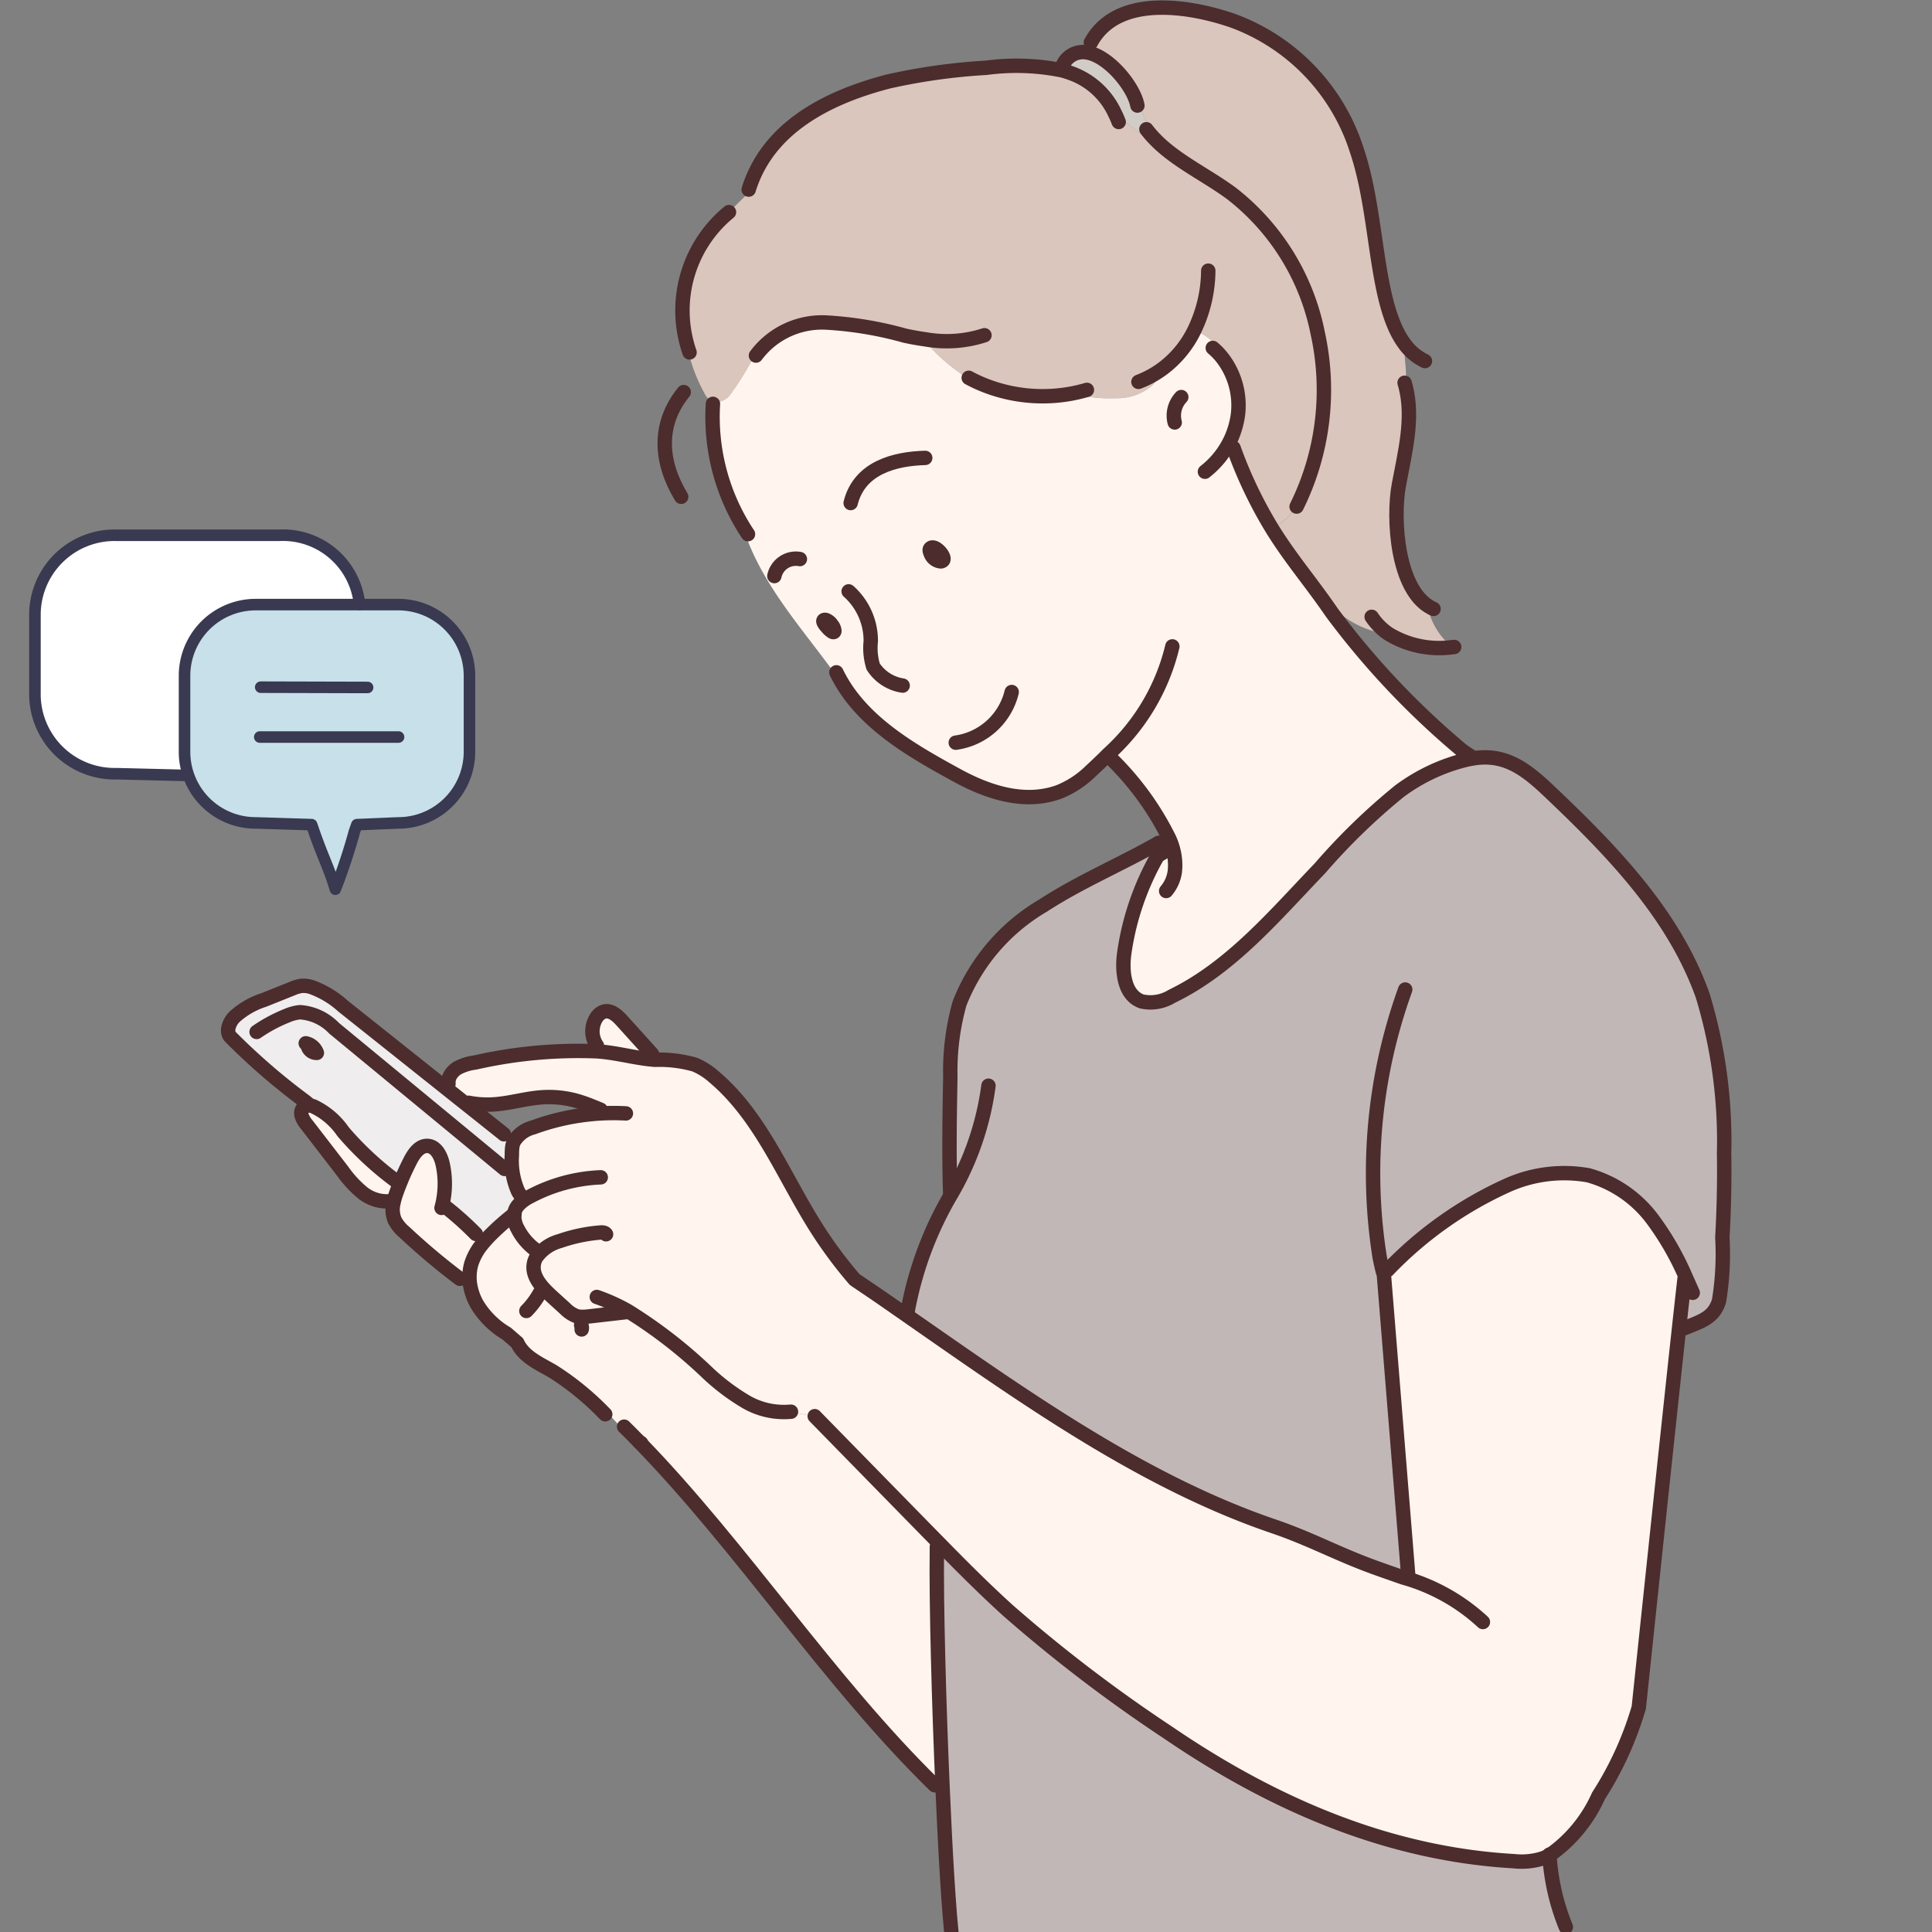
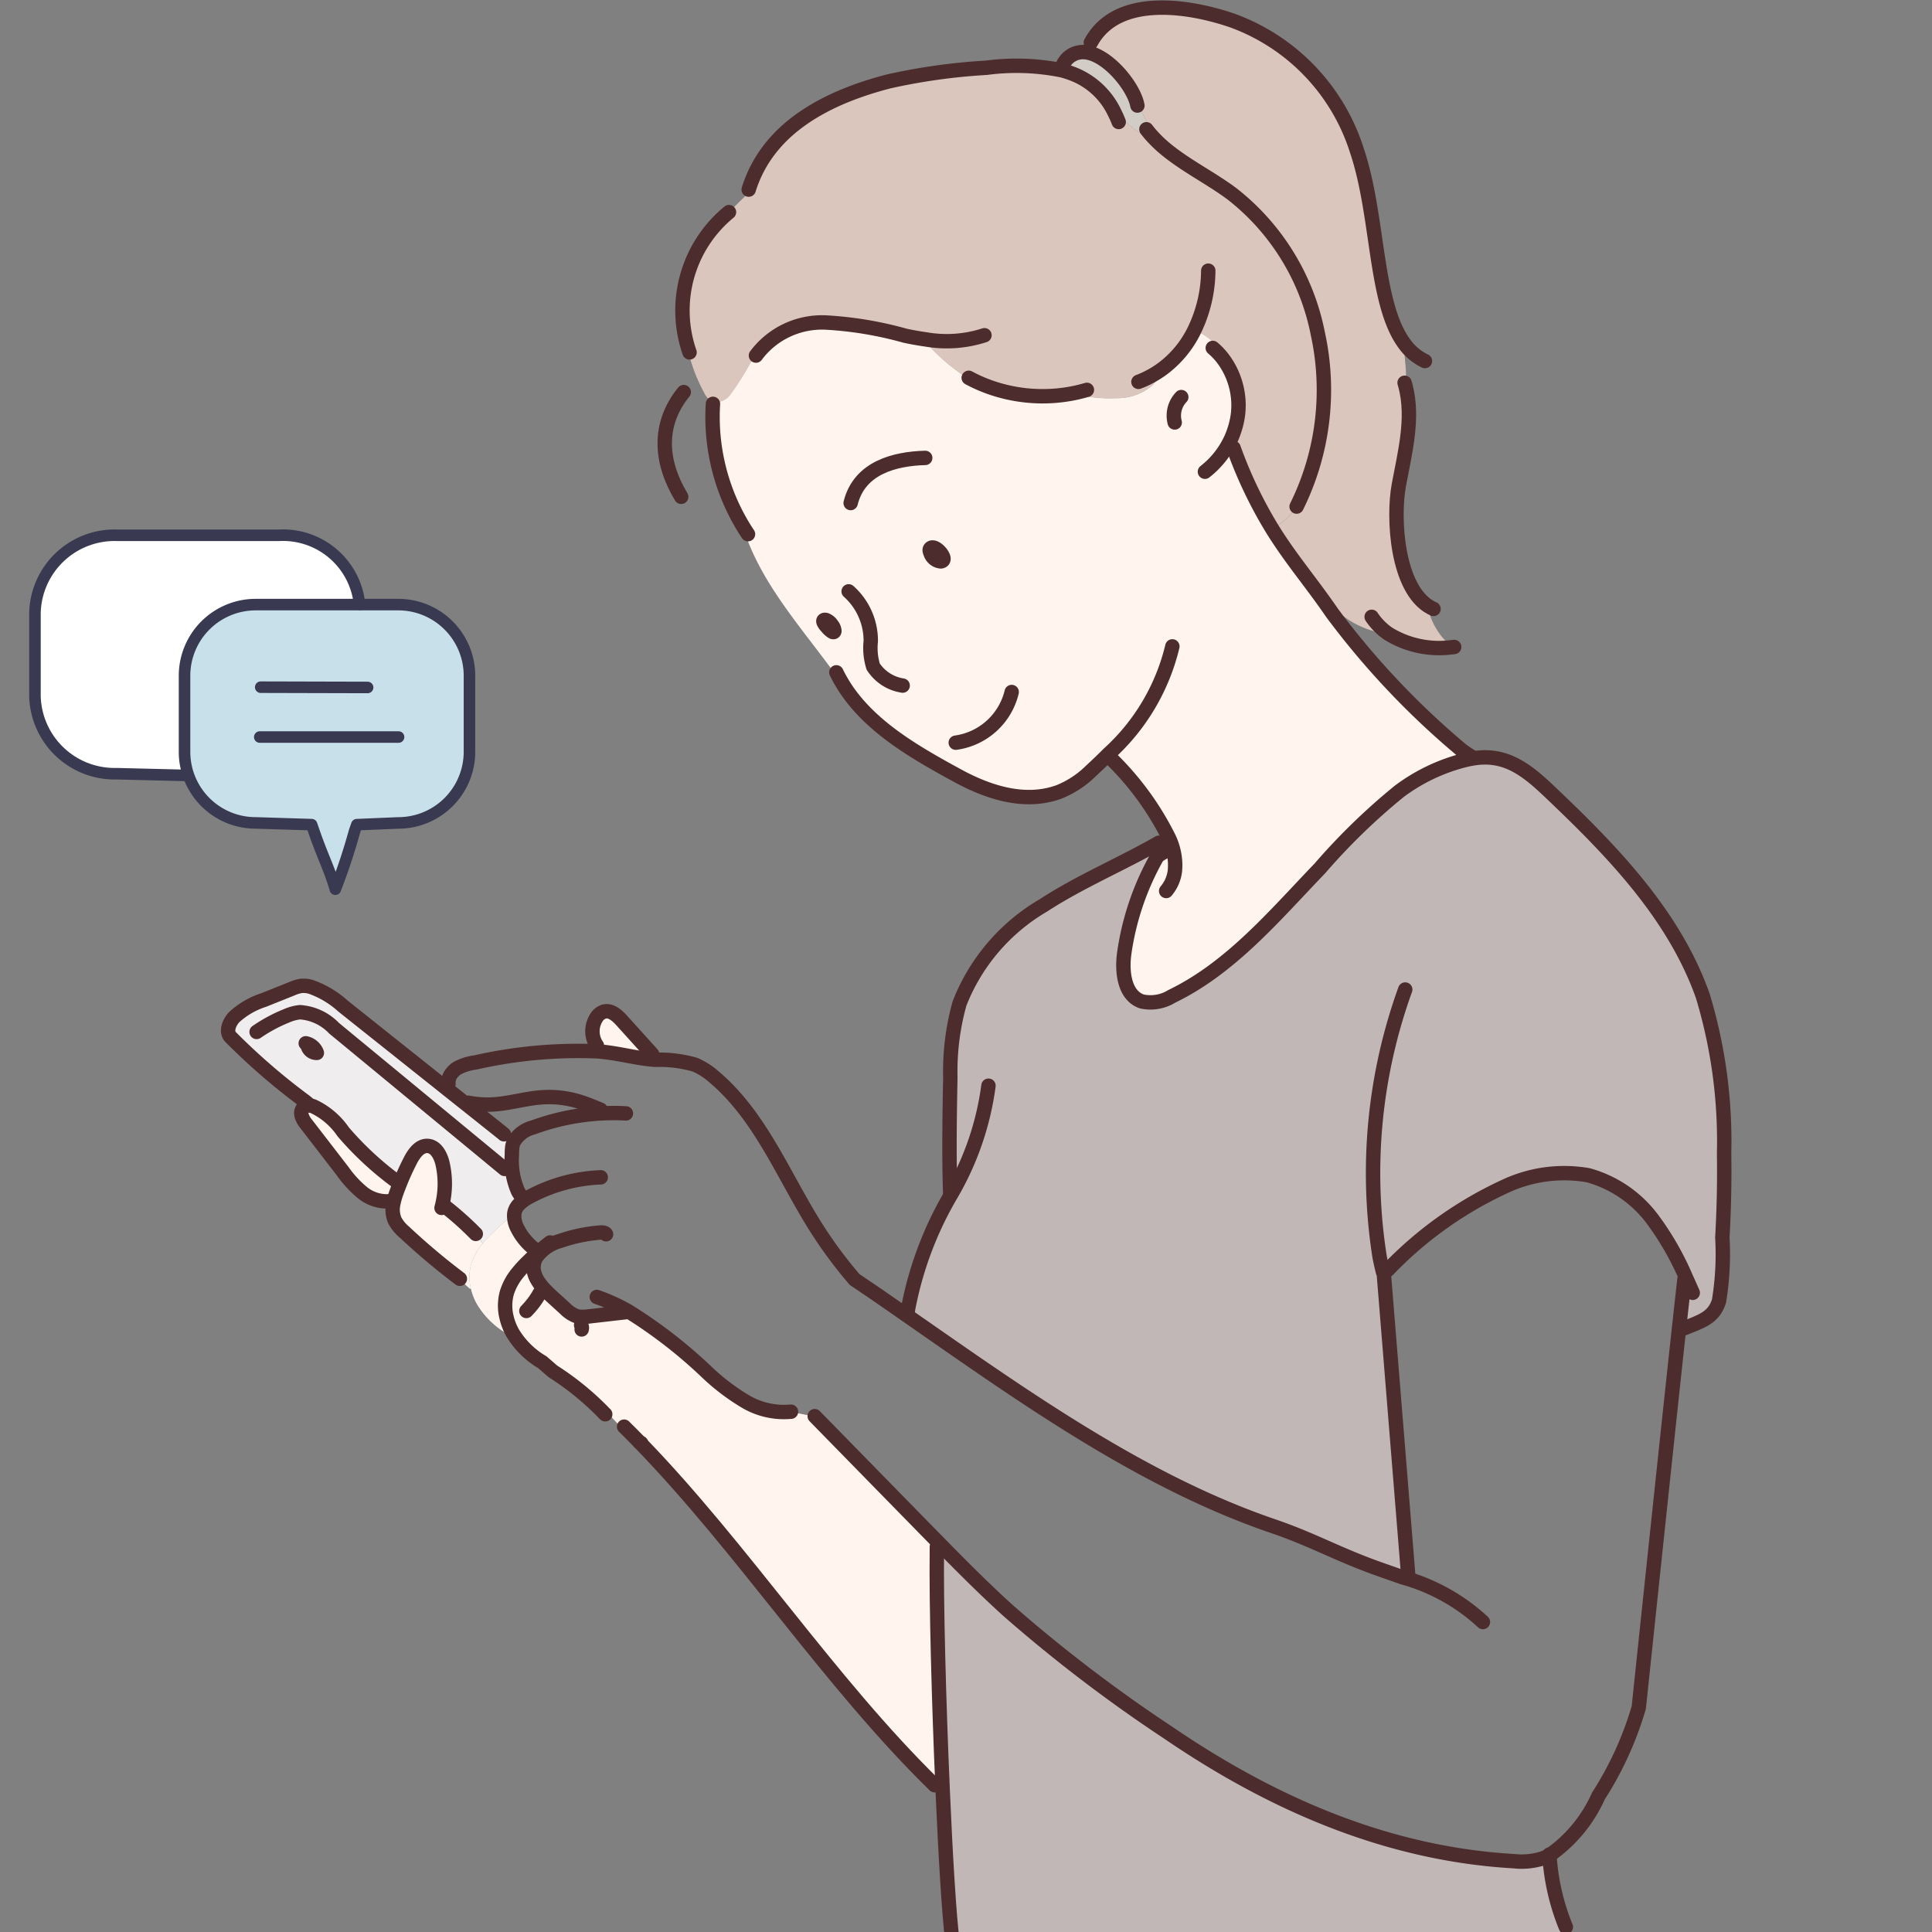
<svg xmlns="http://www.w3.org/2000/svg" width="111" height="111" viewBox="0 0 111 111">
  <rect x="0" y="0" width="111" height="111" fill="#808080" stroke="none" />
  <defs>
    <clipPath id="clip-path">
      <rect id="長方形_992" data-name="長方形 992" width="111" height="111" transform="translate(597 859)" fill="#fff" stroke="#707070" stroke-width="1" />
    </clipPath>
    <clipPath id="clip-path-2">
      <rect id="長方形_991" data-name="長方形 991" width="97.844" height="112" fill="none" />
    </clipPath>
  </defs>
  <g id="マスクグループ_2" data-name="マスクグループ 2" transform="translate(-597 -859)" clip-path="url(#clip-path)">
    <g id="グループ_965" data-name="グループ 965" transform="translate(598.656 859)">
      <g id="グループ_964" data-name="グループ 964" transform="translate(0 0)" clip-path="url(#clip-path-2)">
        <path id="パス_5552" data-name="パス 5552" d="M76.278,87.17a3.849,3.849,0,0,1-.223.958c-.593-.21-1.178-.409-1.724-.609-2.115-.776-3.6-1.609-5.73-2.334C61.06,82.615,54.193,77.7,47.582,73.1c0-.116.007-.234.018-.35a20.463,20.463,0,0,1,2.51-6.679v-.033H50.03c-.073-2.066-.033-4.587.007-6.655a14.419,14.419,0,0,1,.529-4.231,11.276,11.276,0,0,1,4.815-5.632c2.108-1.374,4.452-2.349,6.637-3.6l.279.174q-.177.279-.343.566a15.72,15.72,0,0,0-1.923,5.593c-.15,1.063-.007,2.437,1.01,2.784a2.333,2.333,0,0,0,1.72-.295c3.394-1.643,5.9-4.636,8.511-7.353a36.193,36.193,0,0,1,4.568-4.432,10.611,10.611,0,0,1,3.837-1.807c.128-.029.256-.054.385-.075,1.846-.313,3.051.627,4.344,1.849,3.6,3.411,7.2,7.1,8.859,11.782a28.733,28.733,0,0,1,1.227,9.054c.027,1.614-.011,3.228-.1,4.839a16.547,16.547,0,0,1-.191,3.648c-.3.954-.961,1.141-1.982,1.56l-.309-.018c.127-1.168.233-2.136.309-2.8l.1-.046a16.464,16.464,0,0,0-1.859-3.281,6.9,6.9,0,0,0-3.771-2.637,8,8,0,0,0-4.563.54,22.148,22.148,0,0,0-6.955,4.9l-.047.025-.418-.761c.055.282.118.559.186.83l.051.119q.667,8.248,1.336,16.5" transform="translate(2.905 2.504)" fill="#c2b7b7" />
        <path id="パス_5553" data-name="パス 5553" d="M57.816,22.377a9.072,9.072,0,0,1-4.871-.393,3.543,3.543,0,0,1-1.6-.761,10.868,10.868,0,0,1-1.992-1.8l.019-.141c-.4-.055-.8-.129-1.193-.213a21.132,21.132,0,0,0-4.554-.758,4.736,4.736,0,0,0-4.009,1.9l.008.007a4.122,4.122,0,0,0-.325.409,16.84,16.84,0,0,1-1.167,1.846,1.027,1.027,0,0,1-.972.4c-.018-.005-.037-.013-.056-.02a1.084,1.084,0,0,1-.473-.524,9.428,9.428,0,0,1-1.024-2.951,7.3,7.3,0,0,1,2.458-7.411l.013.011q.584-.624,1.217-1.2l-.1-.106c1.117-3.6,4.59-5.321,8.039-6.215a34.333,34.333,0,0,1,5.608-.783,13.139,13.139,0,0,1,4.33.14c.173.046.342.1.505.157a4.412,4.412,0,0,1,2.544,2.281,14.072,14.072,0,0,0,2.863,2.052L63.1,8.3c1.176.989,2.642,1.707,3.87,2.622A13.488,13.488,0,0,1,71.9,18.956a15.112,15.112,0,0,1-1.2,9.888,3.714,3.714,0,0,1-1.118,1.127l-.33.162a25.059,25.059,0,0,1-2.2-4.616l.136-.005c-.1-.171-.191-.343-.279-.518a5.034,5.034,0,0,0,.4-1.406,4.469,4.469,0,0,0-.886-3.228l.11-.073a3.252,3.252,0,0,0-1.726-1.539,6.068,6.068,0,0,1-1.812,2.2,2.923,2.923,0,0,1-.611.98,3.12,3.12,0,0,1-2.09.729,7.838,7.838,0,0,1-2.477-.285" transform="translate(2.161 0.218)" fill="#dac6bc" />
        <path id="パス_5554" data-name="パス 5554" d="M75.61,22.19c.465,1.836-.044,3.782-.393,5.656-.353,1.9-.115,6,1.847,7.042l-.133.2a4.133,4.133,0,0,0,1.357,2.071,5.6,5.6,0,0,1-3.651-.757,5.266,5.266,0,0,1-3-1.355l-.248.145c-1.252-1.823-2.38-3.1-3.465-4.866l.33-.162a3.718,3.718,0,0,0,1.119-1.127,15.112,15.112,0,0,0,1.195-9.888,13.488,13.488,0,0,0-4.931-8.039c-1.227-.916-2.694-1.633-3.87-2.622a7.5,7.5,0,0,1-.576-.539l.1-.1a.237.237,0,0,1-.062-.065,10.558,10.558,0,0,1-1.109-2.158l-.042.011c-.428-1.09-1.722-2.53-2.852-2.662a2.66,2.66,0,0,1,.346-.447l-.049-.106c1.516-2.806,5.693-2.11,8.15-1.261A11.692,11.692,0,0,1,72.82,8.65c1.251,3.727,1,8.7,2.7,11.043l-.028.019c.032.362.062.725.092,1.087a7.434,7.434,0,0,1,.025,1.391" transform="translate(3.494 0.025)" fill="#dac6bc" />
        <path id="パス_5555" data-name="パス 5555" d="M56.426,4.02c-.164-.06-.332-.111-.505-.157l.091-.333a1.266,1.266,0,0,1,1.293-.7c1.13.133,2.425,1.572,2.852,2.662L60.2,5.48a10.594,10.594,0,0,0,1.109,2.159.291.291,0,0,0,.062.064l-.1.1a7.108,7.108,0,0,0,.576.539l-.01.012A14.144,14.144,0,0,1,58.969,6.3,4.409,4.409,0,0,0,56.426,4.02" transform="translate(3.414 0.172)" fill="#d2ccc7" />
        <path id="パス_5556" data-name="パス 5556" d="M49.5,97.725c-.218-4.983-.372-10.7-.333-13.748h.188c0-.116,0-.233.006-.35,1.275,1.3,2.56,2.589,3.91,3.808a85.607,85.607,0,0,0,9.16,6.988c6,4.1,12.622,6.983,19.877,7.4a4.08,4.08,0,0,0,1.644-.152,3.036,3.036,0,0,0,.414-.189,12.963,12.963,0,0,0,.941,4.128l-.057.067c.05.211.1.421.153.632H50.319l-.273,0c-.18-1.466-.382-4.817-.546-8.585" transform="translate(3.002 5.106)" fill="#c2b7b7" />
        <path id="パス_5557" data-name="パス 5557" d="M50.14,31.192c.489-.059-.355-1.063-.616-.734-.065.082.008.214.036.295a.685.685,0,0,0,.58.439m-6.582,3.365c-.077-.032-.2-.02-.163.1l.006.019a.974.974,0,0,0,.191.259,1.229,1.229,0,0,0,.307.282c.035.021.086.034.111,0a.092.092,0,0,0,.014-.045.613.613,0,0,0-.146-.346.713.713,0,0,0-.319-.274m16.519,8.115c-.1-.126-.188-.258-.273-.393l-.031-.03c-.338.342-.674.662-1,.961a5.634,5.634,0,0,1-1.836,1.214c-1.944.713-4.026.06-5.844-.932-2.379-1.3-4.883-2.724-6.381-4.934l-.014.01c-2.078-3.077-4.826-5.8-5.926-9.336l.022-.014a12.18,12.18,0,0,1-1.751-7.082l.016-.109a1.024,1.024,0,0,0,.971-.4A16.528,16.528,0,0,0,39.2,19.779a4.121,4.121,0,0,1,.325-.409l-.008-.007a4.732,4.732,0,0,1,4.009-1.9,21.13,21.13,0,0,1,4.554.757c.393.084.792.158,1.193.213l-.019.141a10.912,10.912,0,0,0,1.992,1.8,3.555,3.555,0,0,0,1.6.76,9.067,9.067,0,0,0,4.87.393,7.838,7.838,0,0,0,2.477.285,3.114,3.114,0,0,0,2.09-.729,2.912,2.912,0,0,0,.611-.98,6.068,6.068,0,0,0,1.812-2.2,3.252,3.252,0,0,1,1.726,1.539l-.11.073a4.469,4.469,0,0,1,.886,3.228,5,5,0,0,1-.4,1.406c.088.176.181.347.279.518l-.136.005a25.107,25.107,0,0,0,2.2,4.617c1.085,1.76,2.213,3.042,3.465,4.865a46.348,46.348,0,0,0,7.444,7.882,5.649,5.649,0,0,1,.259.551,10.627,10.627,0,0,0-3.837,1.807,36.2,36.2,0,0,0-4.568,4.433c-2.614,2.716-5.116,5.71-8.511,7.353a2.336,2.336,0,0,1-1.719.294c-1.018-.347-1.161-1.72-1.01-2.784A15.686,15.686,0,0,1,62.6,48.094c.109-.19.224-.38.342-.564.079-.126.159-.248.241-.37l.081-.035a16.781,16.781,0,0,0-3.187-4.452" transform="translate(2.26 1.066)" fill="#fff5ee" />
        <path id="パス_5558" data-name="パス 5558" d="M50.711,85.069c-.039,3.053.116,8.765.333,13.748-.1-.131-.2-.258-.308-.384l-.147.121c-6.055-5.912-11.034-13.612-16.966-19.717a9.188,9.188,0,0,1-1.862-1.745l-.123.127a16.119,16.119,0,0,0-2.982-2.44c-.77-.449-1.678-.834-2.047-1.645l-.614-.529a4.868,4.868,0,0,1-1.7-1.678,3.339,3.339,0,0,1-.357-.909,2.778,2.778,0,0,1,.024-1.414,3.357,3.357,0,0,1,.648-1.167,7.2,7.2,0,0,1,.58-.625,14.03,14.03,0,0,1,1.238-1.074,1.528,1.528,0,0,0,.2.855,3.437,3.437,0,0,0,.712.944,1.965,1.965,0,0,0,.348.691,1.139,1.139,0,0,0-.135.37c-.131.727.466,1.36,1.012,1.858l.736.671.032.028a1.819,1.819,0,0,0,.65.44,1.16,1.16,0,0,0,.3.049,3.079,3.079,0,0,0,.463-.029l2.159-.248.035-.063a27.784,27.784,0,0,1,4.607,3.565,12.454,12.454,0,0,0,2.166,1.638,4.332,4.332,0,0,0,2.587.586l1.42.289q3.291,3.365,6.584,6.727l.6.611c-.005.116-.006.233-.006.35Z" transform="translate(1.457 4.014)" fill="#fff5ee" />
        <path id="パス_5559" data-name="パス 5559" d="M30.733,55.147a.82.82,0,0,1,.45-.371c.4-.106.762.228,1.037.532l1.525,1.688a5.088,5.088,0,0,0,.434.554l-.071-.005c-.875-.065-1.733-.283-2.6-.407q-.341-.048-.685-.077a.831.831,0,0,1-.254-.535l.075-.034a1.461,1.461,0,0,1,.092-1.343" transform="translate(1.863 3.343)" fill="#fff5ee" />
        <path id="パス_5560" data-name="パス 5560" d="M31.008,60.308c-.155.008-.309.02-.464.035-.055-.16-.107-.321-.159-.485.207.081.41.164.611.249Z" transform="translate(1.855 3.655)" fill="#fff5ee" />
-         <path id="パス_5561" data-name="パス 5561" d="M77.6,87.161a3.768,3.768,0,0,0,.223-.958q-.668-8.251-1.336-16.5l-.051-.119c-.068-.271-.131-.548-.186-.83.14.255.279.508.419.761l.046-.024a22.143,22.143,0,0,1,6.955-4.9,7.992,7.992,0,0,1,4.563-.54A6.9,6.9,0,0,1,92,66.688a16.452,16.452,0,0,1,1.858,3.281l-.1.045c-.075.668-.183,1.635-.31,2.8-.775,7.14-2.316,21.809-2.316,21.809A19.432,19.432,0,0,1,88.814,99.7,8.234,8.234,0,0,1,86,103.114a2.908,2.908,0,0,1-.414.188,4.042,4.042,0,0,1-1.644.152c-7.254-.413-13.88-3.294-19.877-7.4a85.713,85.713,0,0,1-9.16-6.988c-1.35-1.219-2.635-2.509-3.91-3.808l-.6-.611q-3.291-3.365-6.584-6.727l-1.42-.289a4.332,4.332,0,0,1-2.587-.586,12.454,12.454,0,0,1-2.166-1.638,27.784,27.784,0,0,0-4.607-3.565L33,71.908l-2.159.248a3.079,3.079,0,0,1-.463.029,3.363,3.363,0,0,1-.981-.518h0L28.664,71c-.546-.5-1.143-1.131-1.012-1.858a1.125,1.125,0,0,1,.135-.369,1.978,1.978,0,0,1-.348-.692,3.421,3.421,0,0,1-.712-.944,1.526,1.526,0,0,1-.2-.855.8.8,0,0,1,.033-.163.983.983,0,0,1,.221-.376,2.046,2.046,0,0,1-.035-.766,4.388,4.388,0,0,1-.355-2.091,3.09,3.09,0,0,1,.021-.444,1.165,1.165,0,0,1,.08-.3,1.8,1.8,0,0,1,1.127-.841,13.367,13.367,0,0,1,3.421-.768q.231-.022.462-.035l-.011-.2c-.2-.086-.405-.17-.61-.249a8.261,8.261,0,0,0-.786-.267,5.882,5.882,0,0,0-1.952-.2c-.986.064-1.945.378-2.932.416a5.672,5.672,0,0,1-1.306-.1l0-.04a2.582,2.582,0,0,1-.286,0q-.643-.511-1.285-1.024a1.914,1.914,0,0,1,.534-.7l.064.072a1.2,1.2,0,0,1,.323-.3,2.912,2.912,0,0,1,1.032-.327,26.809,26.809,0,0,1,7.04-.643c.229.02.457.046.685.079.869.123,1.726.342,2.6.406l.071.005A7.409,7.409,0,0,1,36.9,57.7a4.08,4.08,0,0,1,1.136.731c2.646,2.246,3.957,5.644,5.806,8.581a25.3,25.3,0,0,0,2.244,3.038l1.131.764q.95.653,1.9,1.319c6.611,4.6,13.478,9.518,21.02,12.088,2.132.726,3.616,1.559,5.73,2.334.546.2,1.131.4,1.724.609" transform="translate(1.363 3.473)" fill="#fff5ee" />
        <path id="パス_5562" data-name="パス 5562" d="M22.587,65.287c.1.123.2.242.313.358l-.016.021a17.513,17.513,0,0,1,1.491,1.342L24.382,67a2.241,2.241,0,0,1,.485.662,3.357,3.357,0,0,0-.648,1.167,2.778,2.778,0,0,0-.024,1.414l-.057.013a5.9,5.9,0,0,1-.608-.6A39.063,39.063,0,0,1,20.374,67a2.283,2.283,0,0,1-.554-.678,1.6,1.6,0,0,1-.072-.994,4.413,4.413,0,0,1,.193-.657c.057-.158.118-.316.18-.471.018-.046.036-.09.055-.135.161-.395.341-.782.535-1.161.21-.415.538-.877,1-.851.483.028.755.564.861,1.038a5.218,5.218,0,0,1,.013,2.2" transform="translate(1.203 3.789)" fill="#fff5ee" />
        <path id="パス_5563" data-name="パス 5563" d="M15.024,59.881a.676.676,0,0,1,.43.028,4.277,4.277,0,0,1,1.708,1.456A18.343,18.343,0,0,0,20.353,64.3l.07.029c-.063.155-.123.313-.18.471a4.451,4.451,0,0,0-.193.657,3.2,3.2,0,0,1-.4-.091,2.25,2.25,0,0,1-1.375-.5,6.4,6.4,0,0,1-1.142-1.239q-1.031-1.339-2.063-2.675a1.453,1.453,0,0,1-.291-.515.483.483,0,0,1,.178-.526.247.247,0,0,1,.069-.03" transform="translate(0.901 3.655)" fill="#fff5ee" />
        <path id="パス_5564" data-name="パス 5564" d="M10.912,56.3c-.262-.31-.053-.824.229-1.122a4.6,4.6,0,0,1,1.7-.985l1.621-.65a2.1,2.1,0,0,1,.52-.158,1.517,1.517,0,0,1,.6.068,5.473,5.473,0,0,1,1.809,1.091l5.645,4.494q.643.514,1.285,1.024l2.068,1.647-.005.006q.36.476.734.938a3.082,3.082,0,0,0-.021.444,4.388,4.388,0,0,0,.355,2.091,2.042,2.042,0,0,0,.035.765.98.98,0,0,0-.221.377.774.774,0,0,0-.033.162,14.03,14.03,0,0,0-1.238,1.074,7.371,7.371,0,0,0-.58.626,2.228,2.228,0,0,0-.485-.662l-.007.007a17.7,17.7,0,0,0-1.491-1.342l.016-.021q-.164-.173-.313-.357a5.223,5.223,0,0,0-.013-2.2c-.105-.472-.379-1.01-.861-1.038-.465-.027-.793.436-1,.851-.194.38-.373.767-.535,1.162-.019.044-.037.089-.055.134L20.6,64.7A18.3,18.3,0,0,1,17.4,61.76,4.272,4.272,0,0,0,15.7,60.3a.683.683,0,0,0-.43-.028.8.8,0,0,1-.049-.254A37.262,37.262,0,0,1,10.912,56.3" transform="translate(0.659 3.259)" fill="#efeded" />
        <path id="パス_5565" data-name="パス 5565" d="M37.045,21.868A12.172,12.172,0,0,0,38.8,28.949c.083.138.17.273.259.405" transform="translate(2.26 1.335)" fill="none" stroke="#4c2c2c" stroke-linecap="round" stroke-linejoin="round" stroke-width="0.827" />
        <path id="パス_5566" data-name="パス 5566" d="M44.392,32.021a3.806,3.806,0,0,1,1.271,2.867A3.624,3.624,0,0,0,45.8,36.34a2.459,2.459,0,0,0,1.695,1.094" transform="translate(2.71 1.955)" fill="none" stroke="#4c2c2c" stroke-linecap="round" stroke-linejoin="round" stroke-width="0.827" />
        <path id="パス_5567" data-name="パス 5567" d="M48.842,30.01c-.028-.082-.1-.214-.036-.3.262-.328,1.107.676.616.734A.685.685,0,0,1,48.842,30.01Z" transform="translate(2.978 1.81)" fill="none" stroke="#4c2c2c" stroke-linecap="round" stroke-linejoin="round" stroke-width="0.827" />
        <path id="パス_5568" data-name="パス 5568" d="M43.035,33.7l-.006-.019c-.039-.124.085-.135.163-.1a.72.72,0,0,1,.319.275.62.62,0,0,1,.146.346.1.1,0,0,1-.014.044c-.027.034-.076.021-.111,0a1.192,1.192,0,0,1-.307-.282A.936.936,0,0,1,43.035,33.7Z" transform="translate(2.627 2.049)" fill="none" stroke="#4c2c2c" stroke-linecap="round" stroke-linejoin="round" stroke-width="0.827" />
        <path id="パス_5569" data-name="パス 5569" d="M50.191,40.381a3.846,3.846,0,0,0,3.213-2.91" transform="translate(3.065 2.288)" fill="none" stroke="#4c2c2c" stroke-linecap="round" stroke-linejoin="round" stroke-width="0.827" />
        <path id="パス_5570" data-name="パス 5570" d="M43.726,36.491a8.188,8.188,0,0,0,.577,1c1.5,2.21,4,3.636,6.381,4.934,1.82.992,3.9,1.645,5.844.932a5.6,5.6,0,0,0,1.836-1.214c.325-.3.661-.619,1-.961A12.144,12.144,0,0,0,63.03,35" transform="translate(2.67 2.137)" fill="none" stroke="#4c2c2c" stroke-linecap="round" stroke-linejoin="round" stroke-width="0.827" />
-         <path id="パス_5571" data-name="パス 5571" d="M40.369,31.25a1.263,1.263,0,0,1,1.466-.977" transform="translate(2.465 1.847)" fill="none" stroke="#4c2c2c" stroke-linecap="round" stroke-linejoin="round" stroke-width="0.827" />
        <path id="パス_5572" data-name="パス 5572" d="M44.5,27.388c.505-2.041,2.548-2.547,4.285-2.594" transform="translate(2.717 1.514)" fill="none" stroke="#4c2c2c" stroke-linecap="round" stroke-linejoin="round" stroke-width="0.827" />
        <path id="パス_5573" data-name="パス 5573" d="M35.525,21.231c-1.494,1.839-1.369,3.989-.146,6.016" transform="translate(2.102 1.296)" fill="none" stroke="#4c2c2c" stroke-linecap="round" stroke-linejoin="round" stroke-width="0.827" />
        <path id="パス_5574" data-name="パス 5574" d="M39.372,19.363a4.736,4.736,0,0,1,4.009-1.9,21.132,21.132,0,0,1,4.554.758c.392.084.792.157,1.193.212a7,7,0,0,0,3.372-.238" transform="translate(2.404 1.066)" fill="none" stroke="#4c2c2c" stroke-linecap="round" stroke-linejoin="round" stroke-width="0.827" />
        <path id="パス_5575" data-name="パス 5575" d="M35.8,19.546a6.666,6.666,0,0,1-.192-.648,7.307,7.307,0,0,1,2.458-7.411" transform="translate(2.161 0.701)" fill="none" stroke="#4c2c2c" stroke-linecap="round" stroke-linejoin="round" stroke-width="0.827" />
        <path id="パス_5576" data-name="パス 5576" d="M63.683,25.952a5.08,5.08,0,0,0,1.5-1.89,5,5,0,0,0,.4-1.406,4.468,4.468,0,0,0-.886-3.228,3.779,3.779,0,0,0-.563-.587" transform="translate(3.888 1.15)" fill="none" stroke="#4c2c2c" stroke-linecap="round" stroke-linejoin="round" stroke-width="0.827" />
        <path id="パス_5577" data-name="パス 5577" d="M62.426,21.5a1.542,1.542,0,0,0-.377,1.458" transform="translate(3.786 1.313)" fill="none" stroke="#4c2c2c" stroke-linecap="round" stroke-linejoin="round" stroke-width="0.827" />
        <path id="パス_5578" data-name="パス 5578" d="M60.083,21.044a5.773,5.773,0,0,0,1.4-.767,6.055,6.055,0,0,0,1.811-2.2,7.978,7.978,0,0,0,.8-3.421" transform="translate(3.669 0.895)" fill="none" stroke="#4c2c2c" stroke-linecap="round" stroke-linejoin="round" stroke-width="0.827" />
        <path id="パス_5579" data-name="パス 5579" d="M60.514,7a5.668,5.668,0,0,0,.472.549,7.108,7.108,0,0,0,.576.539c1.176.989,2.643,1.707,3.87,2.622a13.49,13.49,0,0,1,4.932,8.039,15.112,15.112,0,0,1-1.2,9.888l-.02.041" transform="translate(3.695 0.427)" fill="none" stroke="#4c2c2c" stroke-linecap="round" stroke-linejoin="round" stroke-width="0.827" />
        <path id="パス_5580" data-name="パス 5580" d="M65.233,24.255a25.211,25.211,0,0,0,2.2,4.617c1.085,1.76,2.213,3.042,3.465,4.866a46.343,46.343,0,0,0,7.444,7.88c.2.144.379.267.545.366" transform="translate(3.983 1.481)" fill="none" stroke="#4c2c2c" stroke-linecap="round" stroke-linejoin="round" stroke-width="0.827" />
        <path id="パス_5581" data-name="パス 5581" d="M58.482,40.964c.091.084.187.175.284.273a16.831,16.831,0,0,1,3.188,4.453,3.8,3.8,0,0,1,.286.928,3.435,3.435,0,0,1,.033.938,2.187,2.187,0,0,1-.5,1.133" transform="translate(3.571 2.501)" fill="none" stroke="#4c2c2c" stroke-linecap="round" stroke-linejoin="round" stroke-width="0.827" />
        <path id="パス_5582" data-name="パス 5582" d="M38.979,10.675c1.117-3.6,4.59-5.321,8.039-6.215a34.581,34.581,0,0,1,5.608-.783,13.144,13.144,0,0,1,4.331.141,5.262,5.262,0,0,1,.505.156A4.412,4.412,0,0,1,60,6.257a5.716,5.716,0,0,1,.237.533" transform="translate(2.38 0.218)" fill="none" stroke="#4c2c2c" stroke-linecap="round" stroke-linejoin="round" stroke-width="0.827" />
        <path id="パス_5583" data-name="パス 5583" d="M56.007,3.53a1.266,1.266,0,0,1,1.294-.7c1.13.133,2.425,1.572,2.852,2.662a2.326,2.326,0,0,1,.119.4" transform="translate(3.42 0.172)" fill="none" stroke="#4c2c2c" stroke-linecap="round" stroke-linejoin="round" stroke-width="0.827" />
        <path id="パス_5584" data-name="パス 5584" d="M57.506,2.423C59.022-.383,63.2.312,65.656,1.162A11.7,11.7,0,0,1,72.8,8.651c1.25,3.726,1,8.7,2.7,11.043a3.108,3.108,0,0,0,1.2,1.024" transform="translate(3.511 0.025)" fill="none" stroke="#4c2c2c" stroke-linecap="round" stroke-linejoin="round" stroke-width="0.827" />
        <path id="パス_5585" data-name="パス 5585" d="M61.881,45.634c-2.186,1.251-4.529,2.225-6.638,3.6a11.276,11.276,0,0,0-4.814,5.631A14.432,14.432,0,0,0,49.9,59.1c-.04,2.067-.08,4.589-.007,6.655" transform="translate(3.044 2.786)" fill="none" stroke="#4c2c2c" stroke-linecap="round" stroke-linejoin="round" stroke-width="0.827" />
        <path id="パス_5586" data-name="パス 5586" d="M47.6,71.7l0-.033a20.467,20.467,0,0,1,2.51-6.678,16.729,16.729,0,0,0,2.119-6.2" transform="translate(2.906 3.589)" fill="none" stroke="#4c2c2c" stroke-linecap="round" stroke-linejoin="round" stroke-width="0.827" />
        <path id="パス_5587" data-name="パス 5587" d="M61.825,45.721c-.082.122-.161.244-.241.369-.118.186-.231.376-.342.566a15.679,15.679,0,0,0-1.923,5.593c-.151,1.064-.007,2.437,1.01,2.784a2.334,2.334,0,0,0,1.719-.294c3.4-1.644,5.9-4.637,8.511-7.354a36.264,36.264,0,0,1,4.568-4.432,10.619,10.619,0,0,1,3.837-1.807c.127-.029.257-.054.385-.075,1.847-.313,3.052.627,4.344,1.849,3.6,3.411,7.2,7.1,8.859,11.782a28.8,28.8,0,0,1,1.228,9.054q.038,2.421-.1,4.839a16.612,16.612,0,0,1-.192,3.648c-.3.954-.961,1.141-1.981,1.56" transform="translate(3.619 2.504)" fill="none" stroke="#4c2c2c" stroke-linecap="round" stroke-linejoin="round" stroke-width="0.827" />
        <path id="パス_5588" data-name="パス 5588" d="M49.168,83.758c0,.069,0,.139,0,.21-.039,3.053.115,8.766.333,13.748.163,3.768.366,7.119.546,8.585.006.05.013.1.018.145" transform="translate(3.002 5.114)" fill="none" stroke="#4c2c2c" stroke-linecap="round" stroke-linejoin="round" stroke-width="0.827" />
        <path id="パス_5589" data-name="パス 5589" d="M82.338,100.419v.036a12.957,12.957,0,0,0,.941,4.126" transform="translate(5.027 6.131)" fill="none" stroke="#4c2c2c" stroke-linecap="round" stroke-linejoin="round" stroke-width="0.827" />
        <path id="パス_5590" data-name="パス 5590" d="M50.893,20.457a8.542,8.542,0,0,0,1.107.5,9.078,9.078,0,0,0,4.87.393q.412-.081.813-.2" transform="translate(3.107 1.249)" fill="none" stroke="#4c2c2c" stroke-linecap="round" stroke-linejoin="round" stroke-width="0.827" />
        <path id="パス_5591" data-name="パス 5591" d="M15.372,60.152l-.154-.129A37.059,37.059,0,0,1,10.912,56.3c-.262-.31-.053-.824.229-1.122a4.584,4.584,0,0,1,1.7-.985l1.622-.65a2.1,2.1,0,0,1,.52-.158,1.479,1.479,0,0,1,.6.068,5.466,5.466,0,0,1,1.809,1.091l5.644,4.494q.643.514,1.286,1.024l2.068,1.647c.083.065.164.132.246.2" transform="translate(0.659 3.259)" fill="none" stroke="#4c2c2c" stroke-linecap="round" stroke-linejoin="round" stroke-width="0.827" />
        <path id="パス_5592" data-name="パス 5592" d="M12.334,55.942a8.8,8.8,0,0,1,1.722-.926,2.559,2.559,0,0,1,.771-.207,2.992,2.992,0,0,1,1.961.923q4.752,3.92,9.5,7.839l.294.242" transform="translate(0.753 3.346)" fill="none" stroke="#4c2c2c" stroke-linecap="round" stroke-linejoin="round" stroke-width="0.827" />
        <path id="パス_5593" data-name="パス 5593" d="M19.843,65.354a1.527,1.527,0,0,1-.2.014,2.248,2.248,0,0,1-1.375-.5,6.374,6.374,0,0,1-1.142-1.239q-1.031-1.337-2.063-2.675a1.449,1.449,0,0,1-.291-.514.482.482,0,0,1,.178-.526.237.237,0,0,1,.069-.031.683.683,0,0,1,.43.028,4.279,4.279,0,0,1,1.708,1.457,18.327,18.327,0,0,0,3.19,2.938" transform="translate(0.901 3.655)" fill="none" stroke="#4c2c2c" stroke-linecap="round" stroke-linejoin="round" stroke-width="0.827" />
        <path id="パス_5594" data-name="パス 5594" d="M15.113,56.663a.531.531,0,0,0,.52.38.859.859,0,0,0-.639-.551" transform="translate(0.916 3.449)" fill="none" stroke="#4c2c2c" stroke-linecap="round" stroke-linejoin="round" stroke-width="0.827" />
        <path id="パス_5595" data-name="パス 5595" d="M23.562,69.682l-.033-.025A38.829,38.829,0,0,1,20.375,67a2.262,2.262,0,0,1-.554-.677,1.6,1.6,0,0,1-.073-1,4.451,4.451,0,0,1,.193-.657c.057-.158.118-.316.18-.471.019-.046.036-.09.055-.134.161-.395.341-.782.535-1.162.211-.415.538-.877,1-.851.483.028.755.564.861,1.038a5.2,5.2,0,0,1,.013,2.2c-.022.108-.048.215-.077.323" transform="translate(1.203 3.789)" fill="none" stroke="#4c2c2c" stroke-linecap="round" stroke-linejoin="round" stroke-width="0.827" />
        <path id="パス_5596" data-name="パス 5596" d="M22.6,65.376l.108.086A17.88,17.88,0,0,1,24.2,66.8l.1.1" transform="translate(1.38 3.992)" fill="none" stroke="#4c2c2c" stroke-linecap="round" stroke-linejoin="round" stroke-width="0.827" />
        <path id="パス_5597" data-name="パス 5597" d="M26.941,71.044a4.762,4.762,0,0,0,.768-1.024" transform="translate(1.645 4.275)" fill="none" stroke="#4c2c2c" stroke-linecap="round" stroke-linejoin="round" stroke-width="0.827" />
-         <path id="パス_5598" data-name="パス 5598" d="M31.66,77.242l-.022-.021a16.167,16.167,0,0,0-2.982-2.441c-.77-.448-1.678-.833-2.048-1.644l-.613-.531a4.868,4.868,0,0,1-1.7-1.676,3.37,3.37,0,0,1-.355-.909,2.794,2.794,0,0,1,.023-1.415,3.381,3.381,0,0,1,.649-1.166,7.2,7.2,0,0,1,.58-.625,13.891,13.891,0,0,1,1.238-1.075l.016-.012" transform="translate(1.457 4.013)" fill="none" stroke="#4c2c2c" stroke-linecap="round" stroke-linejoin="round" stroke-width="0.827" />
+         <path id="パス_5598" data-name="パス 5598" d="M31.66,77.242l-.022-.021a16.167,16.167,0,0,0-2.982-2.441l-.613-.531a4.868,4.868,0,0,1-1.7-1.676,3.37,3.37,0,0,1-.355-.909,2.794,2.794,0,0,1,.023-1.415,3.381,3.381,0,0,1,.649-1.166,7.2,7.2,0,0,1,.58-.625,13.891,13.891,0,0,1,1.238-1.075l.016-.012" transform="translate(1.457 4.013)" fill="none" stroke="#4c2c2c" stroke-linecap="round" stroke-linejoin="round" stroke-width="0.827" />
        <path id="パス_5599" data-name="パス 5599" d="M29.936,72a.309.309,0,0,0-.03-.248" transform="translate(1.826 4.381)" fill="none" stroke="#4c2c2c" stroke-linecap="round" stroke-linejoin="round" stroke-width="0.827" />
        <path id="パス_5600" data-name="パス 5600" d="M32.7,71.306l-2.159.248a3.079,3.079,0,0,1-.463.029,1.161,1.161,0,0,1-.3-.049,1.814,1.814,0,0,1-.65-.44c-.01-.01-.021-.018-.032-.028l-.736-.67c-.546-.5-1.143-1.132-1.012-1.859a1.125,1.125,0,0,1,.135-.369,2.444,2.444,0,0,1,1.353-.94,9.346,9.346,0,0,1,2.329-.491c.12-.008.265-.005.33.1" transform="translate(1.669 4.075)" fill="none" stroke="#4c2c2c" stroke-linecap="round" stroke-linejoin="round" stroke-width="0.827" />
        <path id="パス_5601" data-name="パス 5601" d="M30.754,70.227a10.87,10.87,0,0,1,1.771.8A27.784,27.784,0,0,1,37.132,74.6,12.407,12.407,0,0,0,39.3,76.235a4.331,4.331,0,0,0,2.587.585l.024,0" transform="translate(1.878 4.288)" fill="none" stroke="#4c2c2c" stroke-linecap="round" stroke-linejoin="round" stroke-width="0.827" />
        <path id="パス_5602" data-name="パス 5602" d="M27.612,67.988a3.35,3.35,0,0,1-.415-.33,3.417,3.417,0,0,1-.712-.943,1.539,1.539,0,0,1-.2-.856.881.881,0,0,1,.033-.162.981.981,0,0,1,.221-.376,2.334,2.334,0,0,1,.636-.461,9.425,9.425,0,0,1,4.08-1.111" transform="translate(1.604 3.892)" fill="none" stroke="#4c2c2c" stroke-linecap="round" stroke-linejoin="round" stroke-width="0.827" />
        <path id="パス_5603" data-name="パス 5603" d="M26.74,65.1a1.941,1.941,0,0,1-.229-.331,4.4,4.4,0,0,1-.354-2.091,3.089,3.089,0,0,1,.021-.444,1.162,1.162,0,0,1,.079-.3,1.8,1.8,0,0,1,1.127-.841,13.377,13.377,0,0,1,3.421-.768c.154-.016.309-.027.463-.035a13.016,13.016,0,0,1,1.439,0" transform="translate(1.597 3.679)" fill="none" stroke="#4c2c2c" stroke-linecap="round" stroke-linejoin="round" stroke-width="0.827" />
        <path id="パス_5604" data-name="パス 5604" d="M23.811,59.731a5.731,5.731,0,0,0,1.306.1c.987-.039,1.946-.352,2.932-.416a5.882,5.882,0,0,1,1.952.2c.267.074.527.167.786.266.2.081.409.164.61.249" transform="translate(1.454 3.627)" fill="none" stroke="#4c2c2c" stroke-linecap="round" stroke-linejoin="round" stroke-width="0.827" />
        <path id="パス_5605" data-name="パス 5605" d="M30.777,56.734a1.344,1.344,0,0,1-.137-.244,1.458,1.458,0,0,1,.093-1.343.815.815,0,0,1,.45-.371c.4-.106.762.228,1.036.532q.764.844,1.526,1.688c.067.075.135.149.2.224" transform="translate(1.863 3.343)" fill="none" stroke="#4c2c2c" stroke-linecap="round" stroke-linejoin="round" stroke-width="0.827" />
        <path id="パス_5606" data-name="パス 5606" d="M42.554,77.135l.03.032q3.291,3.365,6.583,6.727l.6.61c1.275,1.3,2.559,2.589,3.909,3.809a85.5,85.5,0,0,0,9.16,6.988c6,4.1,12.622,6.983,19.877,7.4a4.048,4.048,0,0,0,1.645-.152,2.962,2.962,0,0,0,.414-.188,8.263,8.263,0,0,0,2.811-3.41A19.447,19.447,0,0,0,89.9,93.869S91.441,79.2,92.215,72.06c.129-1.168.236-2.135.311-2.8" transform="translate(2.598 4.229)" fill="none" stroke="#4c2c2c" stroke-linecap="round" stroke-linejoin="round" stroke-width="0.827" />
        <path id="パス_5607" data-name="パス 5607" d="M32.232,77.249q.444.436.88.886c5.932,6.1,10.911,13.8,16.967,19.717" transform="translate(1.968 4.717)" fill="none" stroke="#4c2c2c" stroke-linecap="round" stroke-linejoin="round" stroke-width="0.827" />
        <path id="パス_5608" data-name="パス 5608" d="M22.723,58.8a.843.843,0,0,1,.178-.6,1.175,1.175,0,0,1,.321-.3,2.905,2.905,0,0,1,1.032-.328,26.767,26.767,0,0,1,7.04-.642q.344.029.685.077c.87.124,1.727.342,2.6.407l.07,0a7.417,7.417,0,0,1,2.225.279,4.092,4.092,0,0,1,1.136.73c2.646,2.247,3.956,5.644,5.805,8.582a25.291,25.291,0,0,0,2.245,3.037l1.131.765q.949.653,1.9,1.318c6.611,4.6,13.478,9.518,21.02,12.088,2.132.726,3.615,1.559,5.73,2.334.546.2,1.131.4,1.724.609a11.152,11.152,0,0,1,4.59,2.561" transform="translate(1.387 3.473)" fill="none" stroke="#4c2c2c" stroke-linecap="round" stroke-linejoin="round" stroke-width="0.827" />
        <path id="パス_5609" data-name="パス 5609" d="M73.368,68.965q.667,8.248,1.336,16.5c.02.255.041.509.062.763" transform="translate(4.48 4.211)" fill="none" stroke="#4c2c2c" stroke-linecap="round" stroke-linejoin="round" stroke-width="0.827" />
        <path id="パス_5610" data-name="パス 5610" d="M73.583,69.085a22.148,22.148,0,0,1,6.955-4.9,8,8,0,0,1,4.563-.54,6.9,6.9,0,0,1,3.771,2.637,16.463,16.463,0,0,1,1.859,3.281c.017.036.034.072.05.109.109.242.216.484.324.727" transform="translate(4.493 3.877)" fill="none" stroke="#4c2c2c" stroke-linecap="round" stroke-linejoin="round" stroke-width="0.827" />
        <path id="パス_5611" data-name="パス 5611" d="M73.354,69.785c-.068-.271-.131-.548-.186-.83a31.021,31.021,0,0,1,1.469-15.375" transform="translate(4.442 3.272)" fill="none" stroke="#4c2c2c" stroke-linecap="round" stroke-linejoin="round" stroke-width="0.827" />
        <path id="パス_5612" data-name="パス 5612" d="M74.52,20.726c.022.075.042.15.063.224.465,1.837-.044,3.783-.393,5.656-.353,1.906-.115,6,1.847,7.043.048.025.1.05.146.071" transform="translate(4.522 1.265)" fill="none" stroke="#4c2c2c" stroke-linecap="round" stroke-linejoin="round" stroke-width="0.827" />
        <path id="パス_5613" data-name="パス 5613" d="M72.711,33.4a3.572,3.572,0,0,0,.981.986,5.6,5.6,0,0,0,3.65.758l.109-.012" transform="translate(4.44 2.039)" fill="none" stroke="#4c2c2c" stroke-linecap="round" stroke-linejoin="round" stroke-width="0.827" />
        <path id="パス_5614" data-name="パス 5614" d="M33.061,78.084q.051.032.1.057" transform="translate(2.019 4.768)" fill="none" stroke="#4c2c2c" stroke-linecap="round" stroke-linejoin="round" stroke-width="0.827" />
        <path id="パス_5615" data-name="パス 5615" d="M61.128,46.346l.442-.256" transform="translate(3.732 2.814)" fill="none" stroke="#4c2c2c" stroke-linecap="round" stroke-linejoin="round" stroke-width="0.827" />
        <path id="パス_5616" data-name="パス 5616" d="M24.8,36.827v4.364a4.09,4.09,0,0,1-4.089,4.09l-2.382.1-.136.386a34.185,34.185,0,0,1-1.1,3.321c-.347-1.184-.674-1.741-1.2-3.24l-.162-.467-3.213-.1a4.086,4.086,0,0,1-4.089-4.09V36.827a4.089,4.089,0,0,1,4.089-4.089h8.195A4.089,4.089,0,0,1,24.8,36.827" transform="translate(0.515 1.999)" fill="#c7e0ea" />
        <path id="パス_5617" data-name="パス 5617" d="M13.013,32.967a4.089,4.089,0,0,0-4.089,4.089v4.365a4.055,4.055,0,0,0,.225,1.34l-.062.02-4.077-.1A4.576,4.576,0,0,1,.332,38.218V33.45A4.576,4.576,0,0,1,5.01,28.983h9.371a4.421,4.421,0,0,1,4.6,3.972v.013Z" transform="translate(0.02 1.77)" fill="#fff" />
        <path id="パス_5618" data-name="パス 5618" d="M18.487,32.738h2.225a4.09,4.09,0,0,1,4.09,4.089v4.365a4.09,4.09,0,0,1-4.09,4.089l-2.381.1-.136.386a33.83,33.83,0,0,1-1.1,3.322c-.347-1.184-.673-1.741-1.2-3.242l-.162-.467-3.213-.1a4.086,4.086,0,0,1-4.089-4.089V36.827a4.09,4.09,0,0,1,4.089-4.089Z" transform="translate(0.515 1.999)" fill="none" stroke="#393951" stroke-linecap="round" stroke-linejoin="round" stroke-width="0.663" />
        <path id="パス_5619" data-name="パス 5619" d="M9.087,42.782l-4.078-.1A4.576,4.576,0,0,1,.332,38.217V33.449a4.576,4.576,0,0,1,4.677-4.466h9.372a4.421,4.421,0,0,1,4.6,3.972" transform="translate(0.02 1.77)" fill="none" stroke="#393951" stroke-linecap="round" stroke-linejoin="round" stroke-width="0.663" />
        <path id="パス_5620" data-name="パス 5620" d="M12.556,37.209c1.719,0,4.421.016,6.142.016" transform="translate(0.767 2.272)" fill="none" stroke="#393951" stroke-linecap="round" stroke-linejoin="round" stroke-width="0.663" />
        <line id="線_527" data-name="線 527" x2="7.974" transform="translate(13.268 42.345)" fill="none" stroke="#393951" stroke-linecap="round" stroke-linejoin="round" stroke-width="0.663" />
      </g>
    </g>
  </g>
</svg>